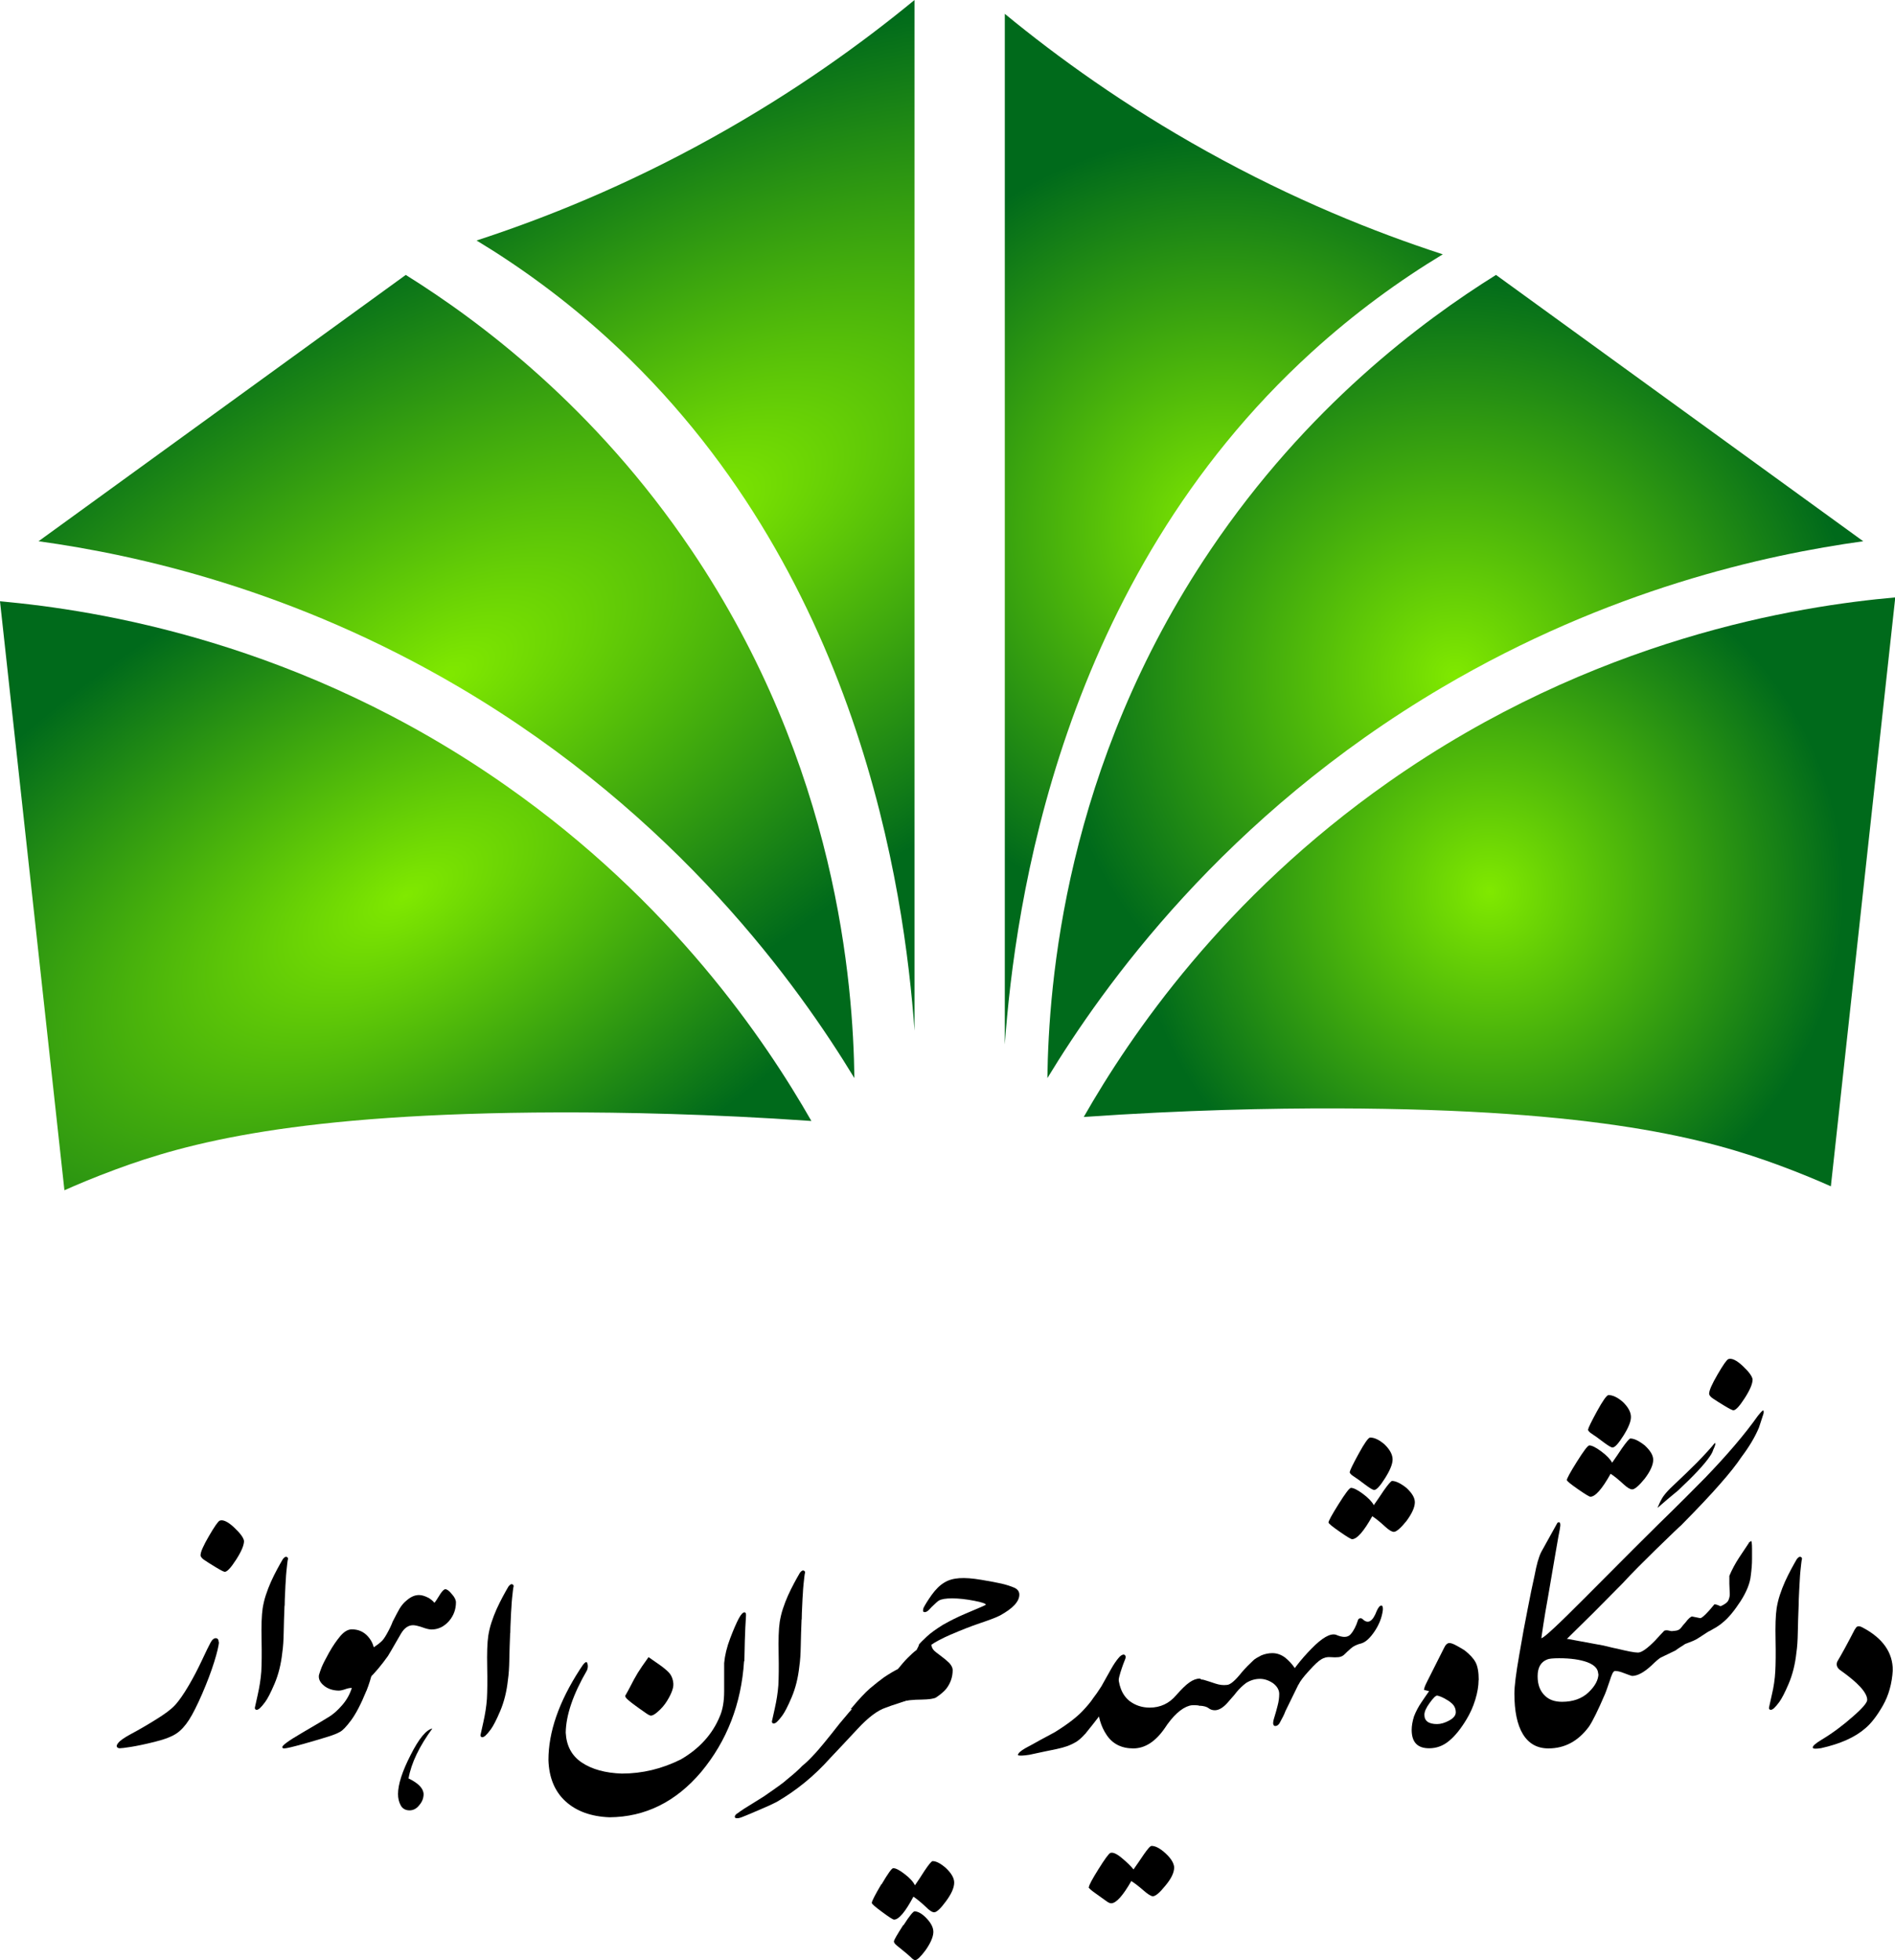
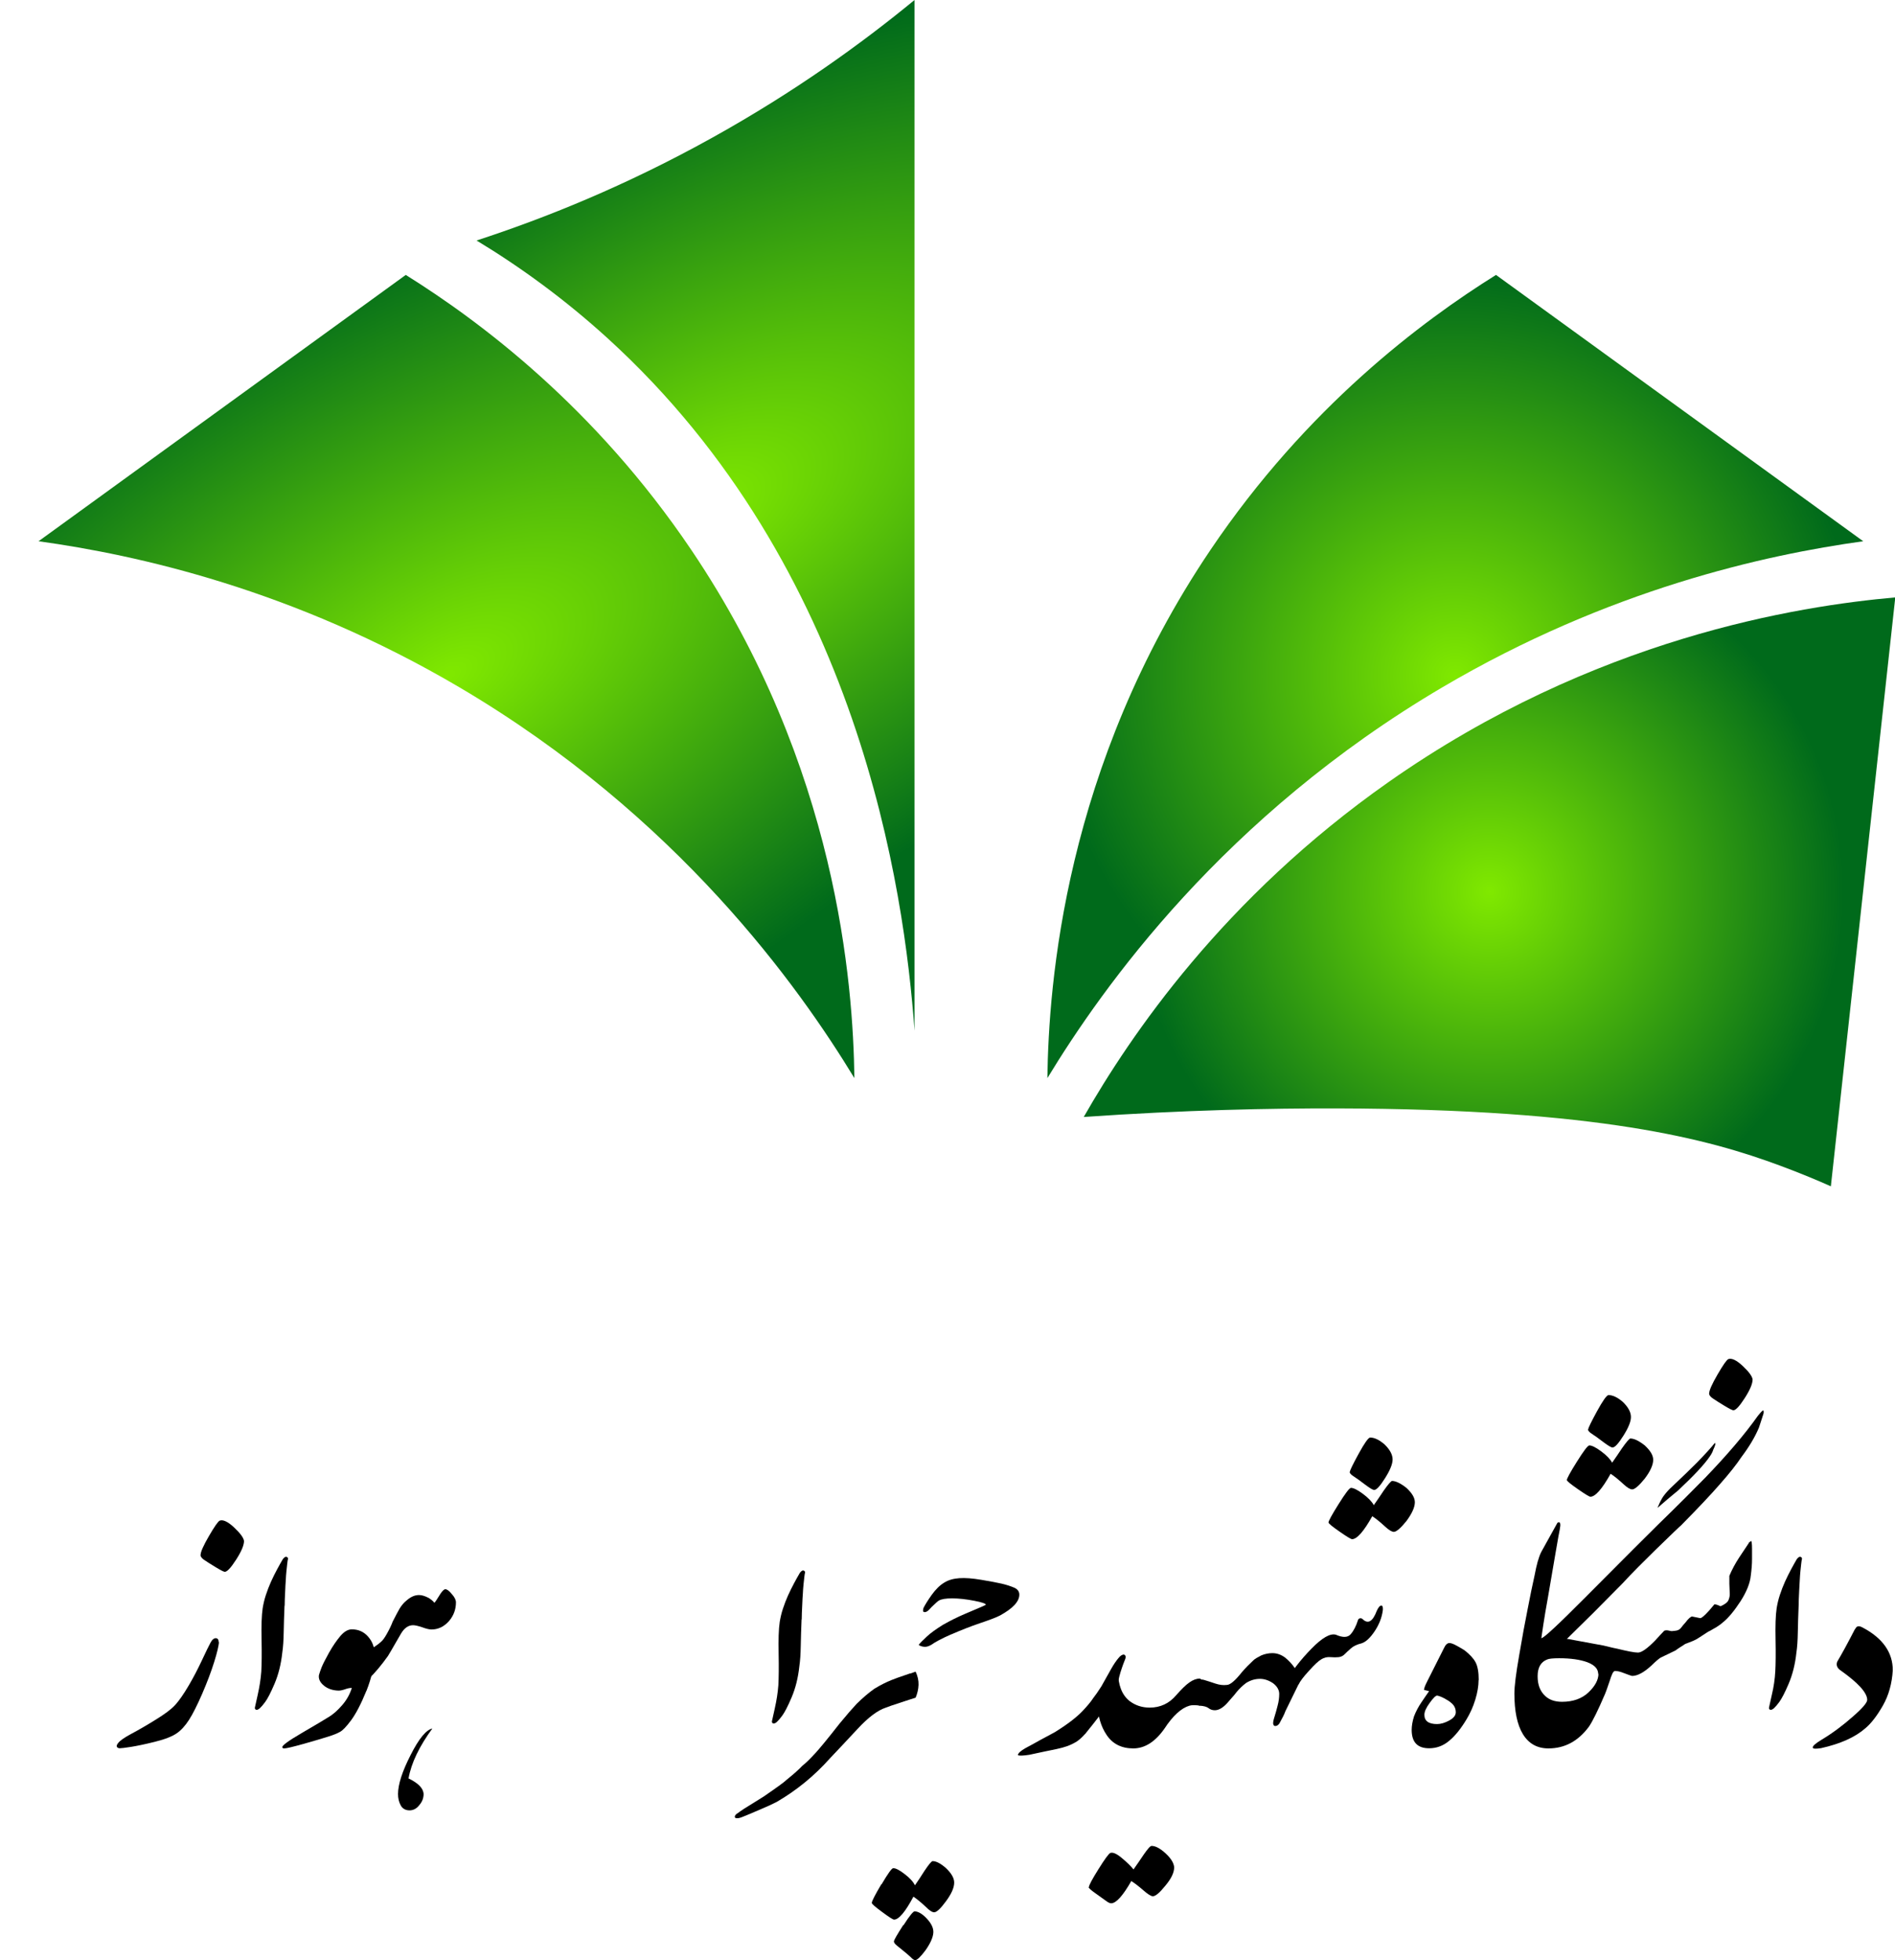
<svg xmlns="http://www.w3.org/2000/svg" xmlns:xlink="http://www.w3.org/1999/xlink" id="Layer_1" data-name="Layer 1" viewBox="0 0 137.07 141.75">
  <defs>
    <style>
      .cls-1 {
        fill: url(#radial-gradient-5);
      }

      .cls-2 {
        fill: url(#radial-gradient-4);
      }

      .cls-3 {
        fill: url(#radial-gradient-6);
      }

      .cls-4 {
        fill: url(#radial-gradient);
      }

      .cls-5 {
        fill: url(#radial-gradient-2);
      }

      .cls-6 {
        fill: url(#radial-gradient-3);
      }
    </style>
    <radialGradient id="radial-gradient" cx="29.35" cy="64.77" fx="29.35" fy="64.77" r="25.64" gradientTransform="translate(-68.17 154.96) rotate(-120) scale(1 2)" gradientUnits="userSpaceOnUse">
      <stop offset="0" stop-color="#80e900" />
      <stop offset="1" stop-color="#006a1b" />
    </radialGradient>
    <radialGradient id="radial-gradient-2" cx="107.73" cy="64.48" fx="107.73" fy="64.48" r="25.64" gradientTransform="matrix(1,0,0,1,0,0)" xlink:href="#radial-gradient" />
    <radialGradient id="radial-gradient-3" cx="32.3" cy="48.91" fx="32.3" fy="48.91" r="29.27" gradientTransform="translate(-36.27 125.8) rotate(-120) scale(1 2)" xlink:href="#radial-gradient" />
    <radialGradient id="radial-gradient-4" cx="105.26" cy="48.91" fx="105.26" fy="48.91" r="29.27" gradientTransform="matrix(1,0,0,1,0,0)" xlink:href="#radial-gradient" />
    <radialGradient id="radial-gradient-5" cx="50.31" cy="37.27" fx="50.31" fy="37.27" r="28.63" gradientTransform="translate(10.92 118.1) rotate(-120) scale(1 2)" xlink:href="#radial-gradient" />
    <radialGradient id="radial-gradient-6" cx="88.52" cy="38.27" fx="88.52" fy="38.27" r="28.63" gradientTransform="matrix(1,0,0,1,0,0)" xlink:href="#radial-gradient" />
  </defs>
-   <path class="cls-4" d="m4.66,86.07c.85-.38,2.12-.92,3.69-1.5,5.1-1.89,13.02-4.08,32.02-4.13,4.75-.01,10.99.11,18.32.62-3.36-5.88-10.11-15.84-22.05-24.22C21.79,46.4,6.99,44.11,0,43.48c1.55,14.2,3.11,28.39,4.66,42.59Z" />
  <path class="cls-5" d="m132.42,85.78c-.85-.38-2.12-.92-3.69-1.5-5.1-1.89-13.02-4.08-32.02-4.13-4.75-.01-10.99.11-18.32.62,3.36-5.88,10.11-15.84,22.05-24.22,14.86-10.43,29.65-12.73,36.65-13.35-1.55,14.2-3.11,28.39-4.66,42.59Z" />
  <path class="cls-6" d="m2.8,39.13l26.55-19.25c5.35,3.34,13.67,9.54,20.65,19.88,10.58,15.67,11.71,31.47,11.8,38.2-4-6.58-12.75-18.94-28.57-28.26-12.04-7.09-23.35-9.58-30.43-10.56Z" />
  <path class="cls-2" d="m134.76,39.13l-26.55-19.25c-5.35,3.34-13.67,9.54-20.65,19.88-10.58,15.67-11.71,31.47-11.8,38.2,4-6.58,12.75-18.94,28.57-28.26,12.04-7.09,23.35-9.58,30.43-10.56Z" />
  <path class="cls-1" d="m66.15,74.53V0c-3.83,3.15-8.68,6.65-14.6,9.94-6.29,3.5-12.16,5.85-17.08,7.45,3.16,1.91,6.37,4.24,9.48,7.07,18.24,16.6,21.47,39.99,22.2,50.07Z" />
-   <path class="cls-3" d="m72.68,75.53V1c3.83,3.15,8.68,6.65,14.6,9.94,6.29,3.5,12.16,5.85,17.08,7.45-3.16,1.91-6.37,4.24-9.48,7.07-18.24,16.6-21.47,39.99-22.2,50.07Z" />
  <g>
    <path d="m15.84,118.74c-.02.26-.13.75-.35,1.45-.22.7-.51,1.47-.87,2.3s-.68,1.46-.95,1.88-.57.75-.89.97c-.32.22-.84.43-1.57.61-.72.18-1.3.3-1.74.37-.44.07-.71.1-.82.1-.11-.01-.18-.05-.2-.12-.02-.07.01-.16.1-.26.12-.17.44-.39.94-.66.51-.27,1.1-.61,1.76-1.02.67-.41,1.15-.77,1.43-1.08.28-.31.6-.77.96-1.38.36-.61.68-1.23.97-1.85.29-.62.5-1.05.62-1.27.12-.23.26-.33.4-.32.13.02.19.12.19.3Zm-1.33-6.3c0-.22.2-.67.6-1.36.4-.69.66-1.06.78-1.12.24-.09.59.07,1.04.49.45.42.69.75.72.98,0,.31-.19.76-.57,1.35s-.65.88-.82.88c-.07,0-.29-.11-.67-.34-.38-.23-.66-.41-.85-.54-.16-.12-.24-.23-.24-.35Z" />
    <path d="m20.58,116.11c-.03.72-.05,1.36-.06,1.93s-.04,1.05-.1,1.45c-.09.85-.28,1.6-.56,2.26s-.51,1.09-.67,1.31-.3.38-.4.47c-.12.1-.21.13-.28.1-.06-.03-.09-.09-.07-.17,0-.02.07-.32.2-.9s.22-1.14.26-1.69c.03-.54.04-1.31.02-2.3-.02-.99,0-1.75.08-2.28.05-.3.12-.62.23-.95s.23-.65.37-.96c.14-.31.29-.61.44-.89.15-.28.29-.53.42-.75.11-.14.2-.19.27-.16.08.03.11.08.1.16-.02.05-.03.15-.05.3-.02.15-.04.34-.06.55-.02.21-.04.44-.05.69-.02.24-.03.48-.04.72-.01.23-.02.45-.03.65,0,.2-.01.35-.01.46Z" />
    <path d="m26.5,122.27c-.39.96-.76,1.66-1.1,2.12-.34.46-.61.74-.8.84-.19.11-.48.23-.87.35s-.97.3-1.76.52-1.26.33-1.4.33c-.09,0-.14-.02-.14-.06-.09-.11.38-.46,1.41-1.06,1.03-.6,1.7-1,2-1.19.3-.19.6-.46.92-.83s.54-.77.69-1.23c-.08,0-.16,0-.24.02-.08.02-.16.04-.24.07-.08.03-.16.05-.24.07-.08.02-.16.03-.24.03-.42-.01-.78-.13-1.06-.36s-.4-.48-.36-.76c.05-.17.11-.36.2-.58.09-.22.27-.58.54-1.06.27-.48.55-.88.82-1.2.28-.32.55-.47.82-.47.47,0,.86.17,1.17.52.31.35.47.76.47,1.25,0,.24-.02.49-.05.73-.03.24-.07.45-.11.61-.04.16-.09.37-.17.62-.08.25-.16.49-.25.71Z" />
    <path d="m25.9,120.8c0-.28.07-.55.22-.83.17-.26.49-.55.94-.87.25-.17.41-.29.48-.36.14-.11.29-.32.45-.61.18-.32.32-.61.41-.86.22-.44.39-.75.51-.96.13-.21.29-.41.5-.58.3-.26.59-.39.9-.39.2,0,.43.07.7.21.16.1.3.21.41.35.05-.04.2-.26.45-.67.14-.2.25-.31.34-.31.13,0,.29.12.48.36.2.22.29.42.29.59,0,.51-.17.97-.51,1.36-.36.4-.78.6-1.26.6-.15,0-.37-.05-.67-.16-.3-.1-.52-.15-.66-.15-.34,0-.63.2-.87.6-.62,1.08-.94,1.62-.95,1.63-.48.67-.93,1.21-1.36,1.62-.14.08-.27.18-.41.27-.14.1-.29.19-.45.27l.07-1.13Zm5.38,4.18c-.95,1.3-1.53,2.5-1.73,3.62.7.34,1.07.71,1.09,1.13,0,.29-.1.56-.31.8-.19.25-.43.38-.71.38s-.51-.12-.64-.37c-.13-.24-.19-.51-.19-.81,0-.69.3-1.63.91-2.82.6-1.19,1.13-1.83,1.58-1.92Z" />
-     <path d="m36.9,118.09c-.03.72-.05,1.36-.06,1.93s-.04,1.05-.1,1.45c-.09.85-.28,1.6-.56,2.26s-.51,1.09-.67,1.31-.3.38-.4.47c-.12.1-.21.13-.28.1-.06-.03-.09-.09-.07-.17,0-.02.07-.32.2-.9s.22-1.14.26-1.69c.03-.54.04-1.31.02-2.3-.02-.99,0-1.75.08-2.28.05-.3.12-.62.23-.95s.23-.65.37-.96c.14-.31.29-.61.44-.89.15-.28.29-.53.42-.75.11-.14.2-.19.27-.16.08.03.11.08.1.16-.02.05-.03.15-.05.3-.02.15-.04.34-.06.55-.02.21-.04.44-.05.69-.02.24-.03.48-.04.72-.01.23-.02.45-.03.65,0,.2-.01.35-.01.46Z" />
-     <path d="m53.82,120.12c-.2,3.1-1.24,5.77-3.1,8.01-1.84,2.17-4.05,3.26-6.63,3.28-1.34-.05-2.4-.44-3.18-1.15-.78-.71-1.2-1.71-1.24-2.99,0-2.02.75-4.2,2.28-6.56.29-.47.47-.63.53-.45.06.17.05.35-.02.52-1.01,1.74-1.52,3.24-1.54,4.51.05.95.43,1.67,1.16,2.16s1.7.76,2.9.8c1.48,0,2.89-.34,4.26-1.02,1.35-.78,2.3-1.83,2.83-3.13.2-.46.31-1.06.31-1.81,0-.28,0-.65,0-1.09s0-.75,0-.94c.05-.55.19-1.15.44-1.8.25-.66.46-1.13.62-1.43.16-.3.3-.44.41-.44.08,0,.12.08.11.23-.01.15-.03.44-.05.88-.02.44-.05,1.25-.07,2.43Zm-5.14,1.45c.05.2.03.42-.05.65-.08.24-.21.5-.39.79-.18.29-.41.56-.71.81-.19.16-.34.24-.45.24-.07,0-.23-.08-.47-.26-.25-.17-.47-.33-.66-.47-.2-.14-.37-.28-.51-.4-.14-.12-.22-.22-.22-.3.15-.26.26-.46.33-.6.23-.45.42-.8.58-1.06.16-.26.42-.64.78-1.14.2.14.46.32.75.52s.53.4.7.57.27.39.32.63Z" />
    <path d="m57.98,117.1c-.03.72-.05,1.36-.06,1.93s-.04,1.05-.1,1.45c-.09.85-.28,1.6-.56,2.26s-.51,1.09-.67,1.31-.3.38-.4.47c-.12.1-.21.13-.28.1-.06-.03-.09-.09-.07-.17,0-.02.07-.32.2-.9s.22-1.14.26-1.69c.03-.54.04-1.31.02-2.3-.02-.99,0-1.75.08-2.28.05-.3.12-.62.23-.95s.23-.65.37-.96c.14-.31.29-.61.44-.89.15-.28.29-.53.42-.75.11-.14.2-.19.27-.16.08.03.11.08.1.16-.02.05-.03.15-.05.3-.02.15-.04.34-.06.55-.02.21-.04.44-.05.69-.02.24-.03.48-.04.72-.01.23-.02.45-.03.65,0,.2-.01.35-.01.46Z" />
    <path d="m65.84,121.02c.14-.05.26-.1.39-.14.15.32.22.64.21.95-.01.31-.08.62-.21.93-.07.02-.41.13-1.02.33-.61.2-.99.33-1.13.39-.61.2-1.29.72-2.05,1.54-.76.82-1.43,1.53-1.99,2.12-1.14,1.28-2.43,2.33-3.86,3.16-.33.17-.7.34-1.11.51-.59.26-1.03.44-1.33.56-.25.11-.44.14-.56.08-.06-.08-.03-.17.08-.27.07-.04.15-.1.24-.17.09-.06.19-.13.31-.21l1.43-.89c.93-.64,1.49-1.04,1.67-1.22.52-.42.89-.75,1.11-.99.23-.18.55-.48.95-.92.28-.3.87-1.01,1.77-2.16.51-.62.92-1.09,1.23-1.42.44-.43.86-.79,1.27-1.08.42-.26.84-.47,1.26-.64.16-.07.61-.23,1.35-.48Z" />
-     <path d="m64.94,120.7c.26-.32.49-.59.71-.81.22-.22.43-.42.65-.58l.18-.36c.34-.06.57-.07.69-.04.12.03.19.04.21.04,0,.15.07.29.2.42.05.05.2.17.47.37.26.19.47.37.62.52.16.18.24.35.24.5,0,.51-.16.96-.46,1.35-.14.18-.38.39-.73.63-.16.1-.52.15-1.07.16-.56,0-1.08.06-1.56.15-.48.09-1,.27-1.54.54h-2.02c.59-.71,1.06-1.21,1.41-1.51.35-.3.69-.56,1-.79.42-.28.75-.47.99-.59Z" />
    <path d="m63.76,136.27c.46-.78.74-1.18.85-1.18.18,0,.46.14.83.43.38.29.62.56.74.81.24-.35.47-.69.68-1.03.32-.48.52-.72.6-.72.26,0,.58.17.96.5.4.38.6.73.6,1.05,0,.37-.2.82-.6,1.36-.39.53-.67.79-.85.79-.14,0-.33-.12-.59-.38-.36-.34-.67-.59-.91-.75-.59,1.11-1.06,1.66-1.4,1.66-.08,0-.36-.18-.86-.55-.5-.37-.75-.58-.75-.66,0-.12.23-.57.69-1.35Zm1.59,2.95c.44-.69.72-1.03.82-1.01.27.02.57.2.89.55.32.35.47.68.45.99-.02.34-.21.77-.56,1.27-.36.48-.61.72-.75.72-.09,0-.2-.08-.33-.22-.17-.15-.33-.3-.5-.43-.17-.14-.33-.27-.48-.39-.15-.12-.23-.22-.23-.31,0-.1.23-.49.67-1.18Zm3.47-21.04c.69-.3,1.37-.57,2.05-.8s1.17-.41,1.46-.56c.93-.51,1.4-1.01,1.4-1.51,0-.22-.12-.39-.36-.5-.26-.11-.56-.21-.9-.29-.34-.08-.83-.17-1.48-.28-.65-.11-1.18-.15-1.6-.12s-.79.13-1.09.32c-.32.19-.62.49-.91.89-.29.41-.48.72-.59.94-.05.17-.05.27.02.29.14.06.32-.06.56-.35.29-.28.47-.44.53-.47.19-.11.51-.16.96-.16.48,0,1,.06,1.58.17s.86.21.86.29c0,.02-.51.24-1.53.67-.52.22-1.04.48-1.57.78-.5.31-.89.59-1.17.85-.28.26-.48.46-.59.6.08.07.21.12.38.14.17.02.34-.03.53-.14.28-.2.76-.46,1.45-.76Z" />
    <path d="m78.48,125.39c-.23.26-.44.44-.61.55-.23.14-.46.25-.69.33-.23.08-.49.15-.77.21-.28.06-.56.11-.83.17l-1.12.24c-.45.07-.73.08-.83.03,0-.14.19-.31.56-.52.34-.18.69-.37,1.04-.57.35-.19.71-.38,1.06-.57.89-.55,1.56-1.06,2.01-1.53.34-.36.61-.68.79-.96.13-.16.32-.43.57-.82l.73-1.3c.17-.3.34-.55.5-.74.14-.18.28-.27.41-.27.11.05.15.15.1.3-.13.33-.21.54-.24.64-.18.52-.27.89-.27,1.1-.07.18-.11.29-.14.34-.27.53-.56,1.04-.85,1.51-.09.19-.56.81-1.42,1.87Z" />
    <path d="m78.76,136.47c0-.13.23-.57.69-1.3.46-.74.75-1.13.86-1.18.19-.07.47.06.84.37.37.31.65.58.84.82.23-.32.48-.69.75-1.09.28-.4.46-.61.56-.61.28,0,.62.18,1.01.54.39.36.6.7.62,1.01,0,.38-.21.82-.64,1.33-.41.51-.71.76-.9.76-.13,0-.36-.14-.69-.43-.33-.29-.62-.51-.87-.67-.61,1.07-1.1,1.61-1.46,1.61-.09,0-.22-.06-.39-.19-.16-.12-.41-.3-.74-.53s-.5-.39-.5-.45Zm8.05-13.13c-.34-.05-.6-.05-.77,0-.59.17-1.2.72-1.82,1.67-.67.95-1.42,1.42-2.25,1.42-.84,0-1.48-.32-1.91-.95-.43-.63-.65-1.38-.67-2.26.2-.58.41-1.08.65-1.5.24-.42.52-.71.83-.87,0,.99.28,1.71.83,2.15.42.32.91.48,1.46.48.77,0,1.41-.3,1.91-.89.38-.43.7-.75.96-.93.27-.19.52-.28.76-.28.16.04.25.34.29.9.03.56-.06.91-.29,1.05Z" />
    <path d="m93.92,121.81l-.94,1.92c-.05.14-.11.27-.17.39-.06.12-.12.23-.18.34-.1.23-.23.35-.39.35-.07,0-.11-.04-.14-.12-.02-.07-.01-.19.03-.35.14-.46.23-.78.28-.99.08-.3.12-.58.12-.86s-.15-.55-.44-.77c-.31-.21-.63-.32-.95-.32-.36,0-.69.1-1.01.3-.25.19-.48.41-.68.65-.11.15-.23.29-.35.42s-.23.26-.33.38c-.32.35-.62.52-.9.52-.17,0-.32-.05-.45-.15-.12-.1-.34-.16-.64-.18-.2-.07-.38-.17-.56-.28-.17-.12-.33-.28-.45-.49l.67-.85c.19-.24.41-.32.66-.24.24.07.51.16.81.26s.57.13.82.1c.25,0,.61-.31,1.08-.9.27-.32.56-.61.85-.88.11-.11.31-.22.58-.36.27-.11.54-.16.79-.16.32,0,.62.1.91.31.28.22.53.49.75.82.05.08.07.13.07.15.08.16.12.27.15.34.01.04.02.15.02.33v.2s-.01.09-.03.13Z" />
    <path d="m93.92,121.81c-.2.07-.38.11-.56.12-.18,0-.34-.03-.49-.12.55-.94,1.21-1.8,1.99-2.59.77-.79,1.36-1.13,1.77-1.01.5.22.86.21,1.07-.04.22-.25.39-.59.53-1.03.03-.07.08-.11.15-.12.07-.01.13.01.19.07.39.37.73.16,1.02-.62.11-.24.22-.37.33-.37.05,0,.08.04.1.13.01.09.01.17,0,.23-.07.51-.26,1-.57,1.47-.33.5-.65.8-.96.9-.33.08-.59.2-.78.37-.19.17-.34.31-.46.43s-.26.18-.42.2-.36.02-.6,0-.46.03-.66.16c-.18.1-.48.37-.88.82-.41.44-.66.78-.76,1Zm2.17-11.7c0-.12.24-.56.73-1.34s.78-1.17.9-1.18c.18,0,.47.14.86.43.39.29.65.56.79.82.25-.36.49-.7.71-1.04.33-.47.54-.71.61-.71.27,0,.62.17,1.04.5.41.38.61.72.61,1.04,0,.36-.21.82-.61,1.36-.42.52-.73.78-.91.78-.14,0-.35-.12-.62-.37-.38-.35-.69-.6-.94-.76-.62,1.11-1.11,1.66-1.46,1.66-.08,0-.38-.18-.91-.55-.53-.37-.79-.58-.79-.65Zm1.55-3.68c0-.1.21-.53.63-1.3.42-.77.7-1.16.83-1.18.32,0,.67.17,1.05.5.39.38.58.74.58,1.09,0,.32-.18.77-.54,1.34s-.62.86-.79.86c-.11,0-.33-.14-.69-.41-.35-.27-.62-.46-.81-.58-.19-.12-.28-.23-.28-.33Z" />
    <path d="m106.95,121.48c0,.43-.08.91-.24,1.43-.16.53-.38,1-.64,1.43-.41.68-.83,1.2-1.26,1.55-.43.36-.91.53-1.44.53-.84,0-1.26-.44-1.26-1.33,0-.3.06-.63.17-.98.14-.36.32-.7.54-1.02.21-.32.4-.58.55-.8-.15-.04-.24-.06-.28-.07-.03,0-.06-.01-.08-.01-.02-.08.05-.29.23-.64l1.2-2.38c.11-.25.25-.38.4-.38.11,0,.29.06.52.19.23.13.43.24.58.34.38.3.64.58.79.86s.23.71.23,1.29Zm-1.65,2.34c0-.28-.11-.51-.34-.69-.11-.1-.28-.21-.49-.32s-.39-.18-.52-.2c-.1,0-.28.17-.53.52-.26.35-.39.64-.39.87,0,.45.31.67.92.67.27,0,.57-.09.88-.26.31-.17.47-.37.47-.59Z" />
    <path d="m116.77,120.85c-.09.02-.2.26-.34.71-.17.49-.27.79-.32.9-.52,1.22-.92,2.02-1.18,2.4-.78,1.05-1.75,1.57-2.93,1.57-.82,0-1.43-.35-1.85-1.04-.41-.68-.61-1.66-.61-2.93,0-.51.11-1.42.34-2.73.23-1.37.44-2.48.61-3.33.18-.94.35-1.77.51-2.48.14-.75.29-1.31.48-1.69l1.16-2.09c.04-.06.1-.08.17-.05.04.04.06.12.05.25-.01.12-.06.39-.14.79,0,.01-.26,1.47-.75,4.36-.14.8-.26,1.45-.33,1.95s-.13.83-.15,1.02c.17,0,1.22-.98,3.17-2.94,2.91-2.93,4.68-4.69,5.29-5.29.75-.73,1.41-1.38,1.97-1.94s1.04-1.04,1.42-1.43c1.57-1.63,2.85-3.12,3.82-4.49.22-.27.35-.4.38-.38s.04.1.02.23c-.2.62-.31.96-.33,1.01-.28.67-.7,1.38-1.26,2.12-.35.53-.87,1.19-1.57,1.98-.64.74-1.58,1.73-2.8,2.97-.04.02-.67.62-1.89,1.81-.39.39-.79.78-1.19,1.18-.4.4-.79.81-1.17,1.22l-2.1,2.12-1.91,1.88s.03,0,.04.01c.01,0,.03,0,.05,0l2.55.47c.17.04.33.08.5.12.17.04.33.08.5.11.74.18,1.24.28,1.5.28s.67-.29,1.23-.86c.29-.32.52-.56.67-.72.08-.03.17-.04.28-.02.14.03.22.05.26.05l.28-.03c.17-.02.31-.09.41-.23.04-.06.09-.12.14-.18.05-.06.1-.12.16-.18.21-.28.37-.42.48-.44.12.02.32.06.59.12.11,0,.32-.19.64-.54l.39-.46c.11,0,.25.05.44.14l.17-.08c.22-.12.36-.24.41-.37.06-.15.09-.29.09-.42,0-.07-.01-.33-.03-.76v-.57c.19-.45.43-.9.72-1.34s.52-.78.68-1.02c0-.04.06-.09.17-.16.04,0,.07.19.07.57v.73c0,.36-.03.75-.09,1.2-.05.53-.29,1.15-.73,1.84-.45.69-.87,1.21-1.28,1.54-.12.11-.28.23-.49.36-.11.06-.21.12-.3.17-.09.06-.19.11-.28.15-.34.22-.54.35-.6.39-.14.1-.3.19-.48.27l-.59.23c-.13.09-.25.17-.37.24-.12.08-.23.15-.33.23l-1.06.51c-.14.08-.36.27-.68.58-.54.5-1.01.75-1.4.75-.03,0-.28-.09-.76-.27-.17-.06-.34-.09-.5-.09h0Zm-1.17.19c0-.36-.26-.64-.78-.84-.52-.19-1.2-.29-2.04-.29-.45,0-.74.03-.87.09-.46.18-.69.58-.69,1.21s.18,1.08.54,1.42c.3.29.71.43,1.23.43.79,0,1.43-.23,1.91-.68.48-.46.72-.91.72-1.35Zm-2.27-14c0-.12.24-.56.73-1.34s.78-1.17.9-1.18c.18,0,.47.14.86.43.39.29.65.56.79.82.25-.36.49-.7.71-1.04.33-.47.54-.71.61-.71.27,0,.62.17,1.04.5.41.38.61.72.61,1.04,0,.36-.2.82-.61,1.36-.42.52-.73.78-.91.78-.14,0-.35-.12-.62-.37-.38-.35-.69-.6-.94-.76-.62,1.11-1.11,1.66-1.46,1.66-.08,0-.38-.18-.91-.55-.53-.37-.79-.58-.79-.65Zm1.55-3.68c0-.1.21-.53.63-1.3.42-.77.7-1.16.83-1.18.32,0,.67.17,1.05.5.39.38.58.74.58,1.09,0,.32-.18.77-.54,1.34s-.62.86-.79.86c-.11,0-.33-.14-.69-.41-.35-.27-.62-.46-.81-.58-.19-.12-.28-.23-.28-.33Zm9.16.99c.07.02.03.18-.12.49-.03.12-.11.28-.24.47-.39.58-1.16,1.4-2.29,2.46-.26.22-.52.43-.77.64s-.49.42-.73.63c.09-.23.2-.47.34-.71.1-.17.29-.41.59-.71.84-.79,1.48-1.41,1.93-1.86.6-.62,1.03-1.09,1.29-1.42Zm-.41-3.59c0-.22.2-.67.6-1.36.4-.69.66-1.06.78-1.12.24-.09.59.07,1.04.49.45.42.69.75.72.98,0,.31-.19.76-.57,1.35-.38.59-.65.88-.82.88-.07,0-.29-.11-.67-.34-.38-.23-.66-.41-.85-.54-.16-.12-.24-.23-.24-.35Z" />
    <path d="m130.1,116.11c-.03.72-.05,1.36-.06,1.93s-.04,1.05-.1,1.45c-.09.85-.28,1.6-.56,2.26-.28.66-.51,1.09-.67,1.31-.16.22-.3.38-.4.47-.12.1-.21.13-.28.1s-.09-.09-.07-.17c0-.02.07-.32.2-.9.14-.58.22-1.14.25-1.69.03-.54.04-1.31.02-2.3-.02-.99,0-1.75.08-2.28.05-.3.12-.62.23-.95.11-.33.23-.65.37-.96.14-.31.29-.61.44-.89.15-.28.29-.53.42-.75.11-.14.2-.19.27-.16.08.03.11.08.1.16-.02.05-.03.15-.05.3-.02.15-.04.34-.06.55-.02.21-.04.44-.05.69-.01.24-.03.48-.04.72-.01.23-.02.45-.03.65,0,.2-.01.35-.01.46Z" />
    <path d="m134.2,117.79c.08-.21.25-.25.51-.11,1.47.77,2.2,1.81,2.2,3.1-.06.97-.3,1.82-.71,2.54s-.83,1.28-1.27,1.65c-.74.65-1.81,1.13-3.2,1.44-.17.03-.31.04-.41.04-.14,0-.2-.03-.2-.09,0-.11.2-.29.61-.54.82-.49,1.58-1.06,2.29-1.69.7-.61,1.04-1.01,1.04-1.21,0-.51-.65-1.23-1.94-2.14-.24-.17-.32-.38-.23-.62.34-.57.77-1.36,1.29-2.37Z" />
  </g>
</svg>